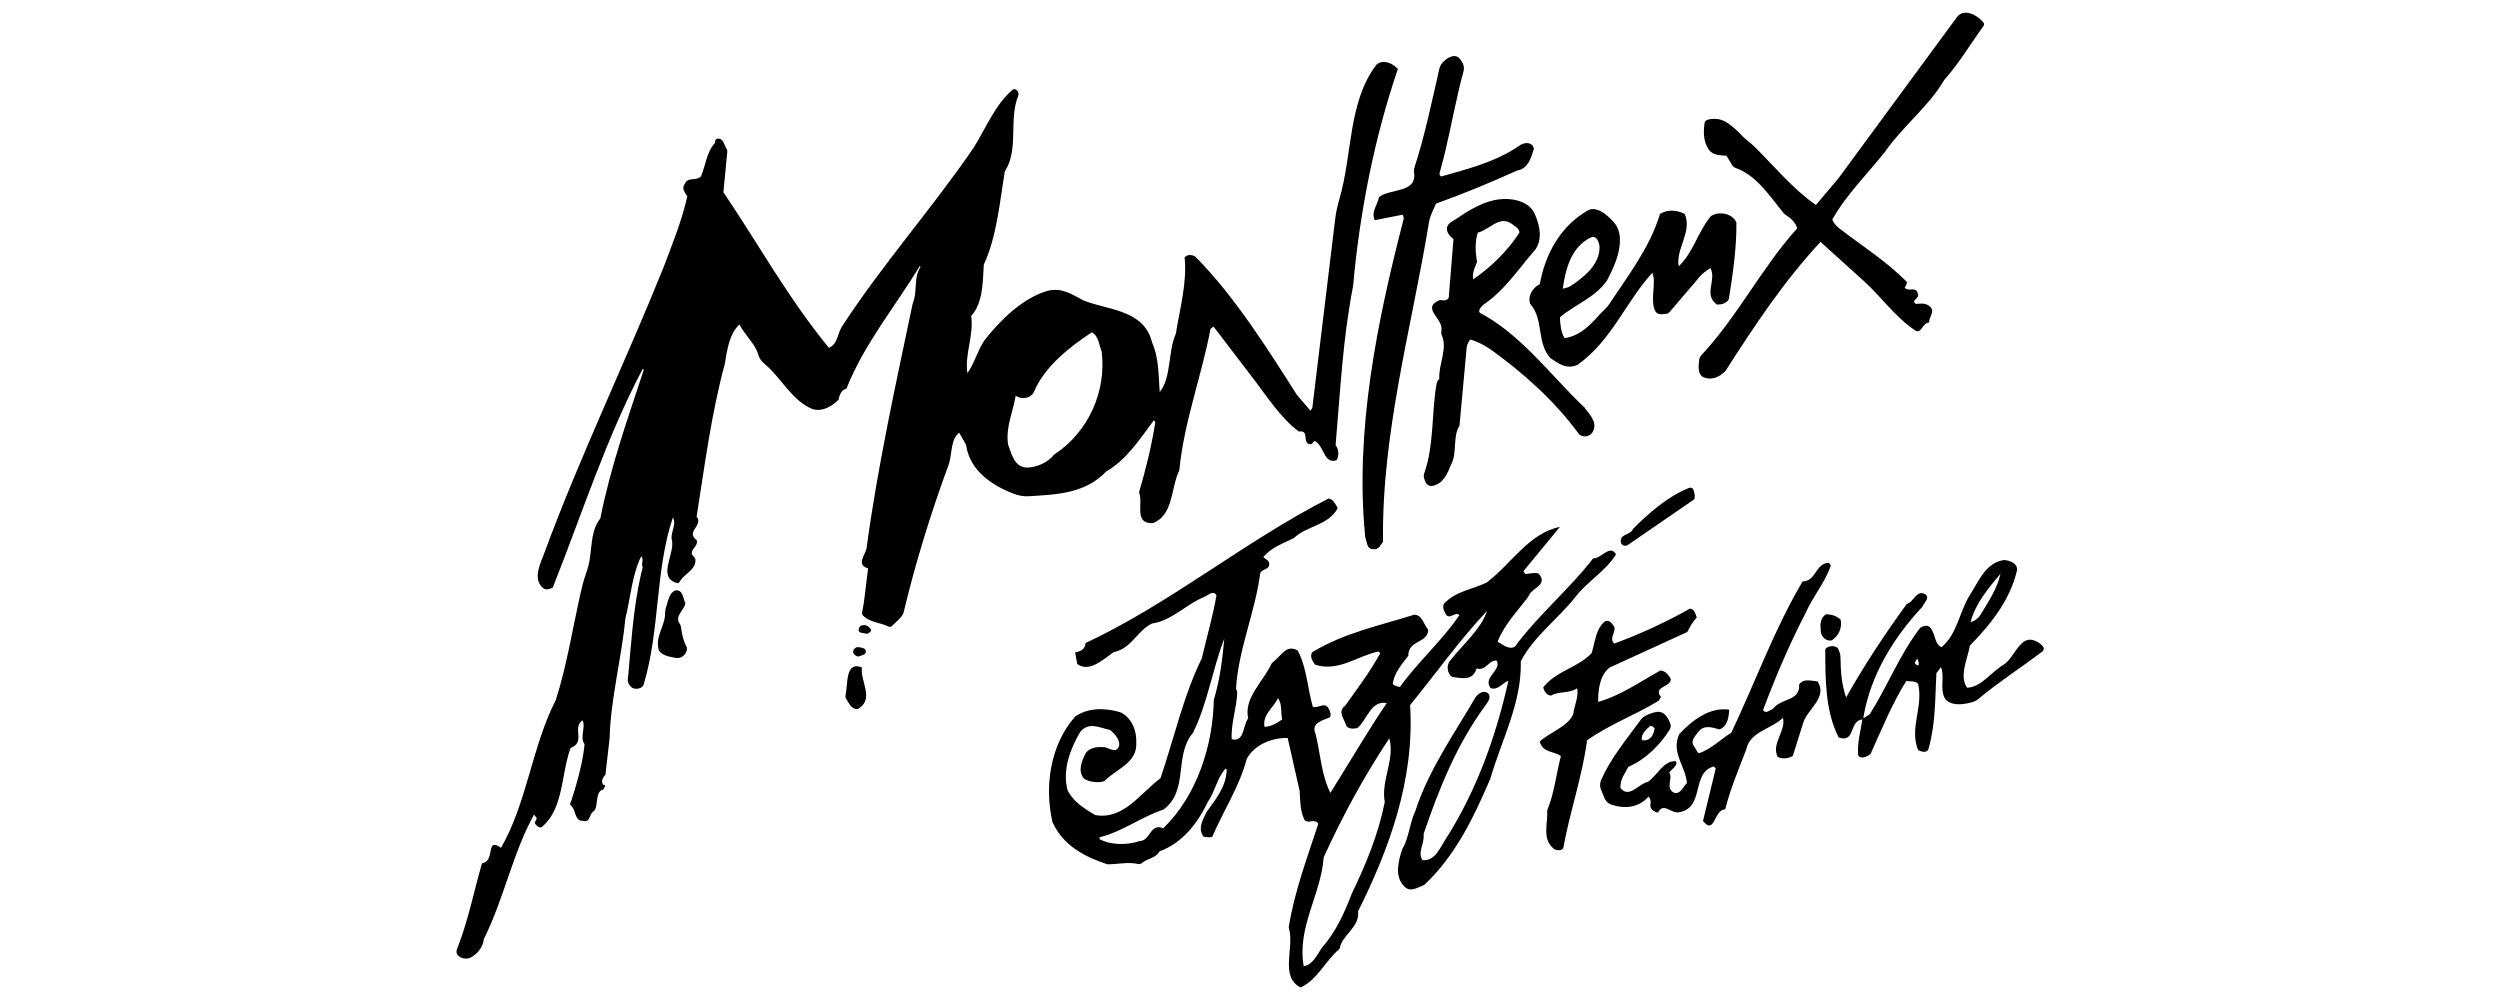
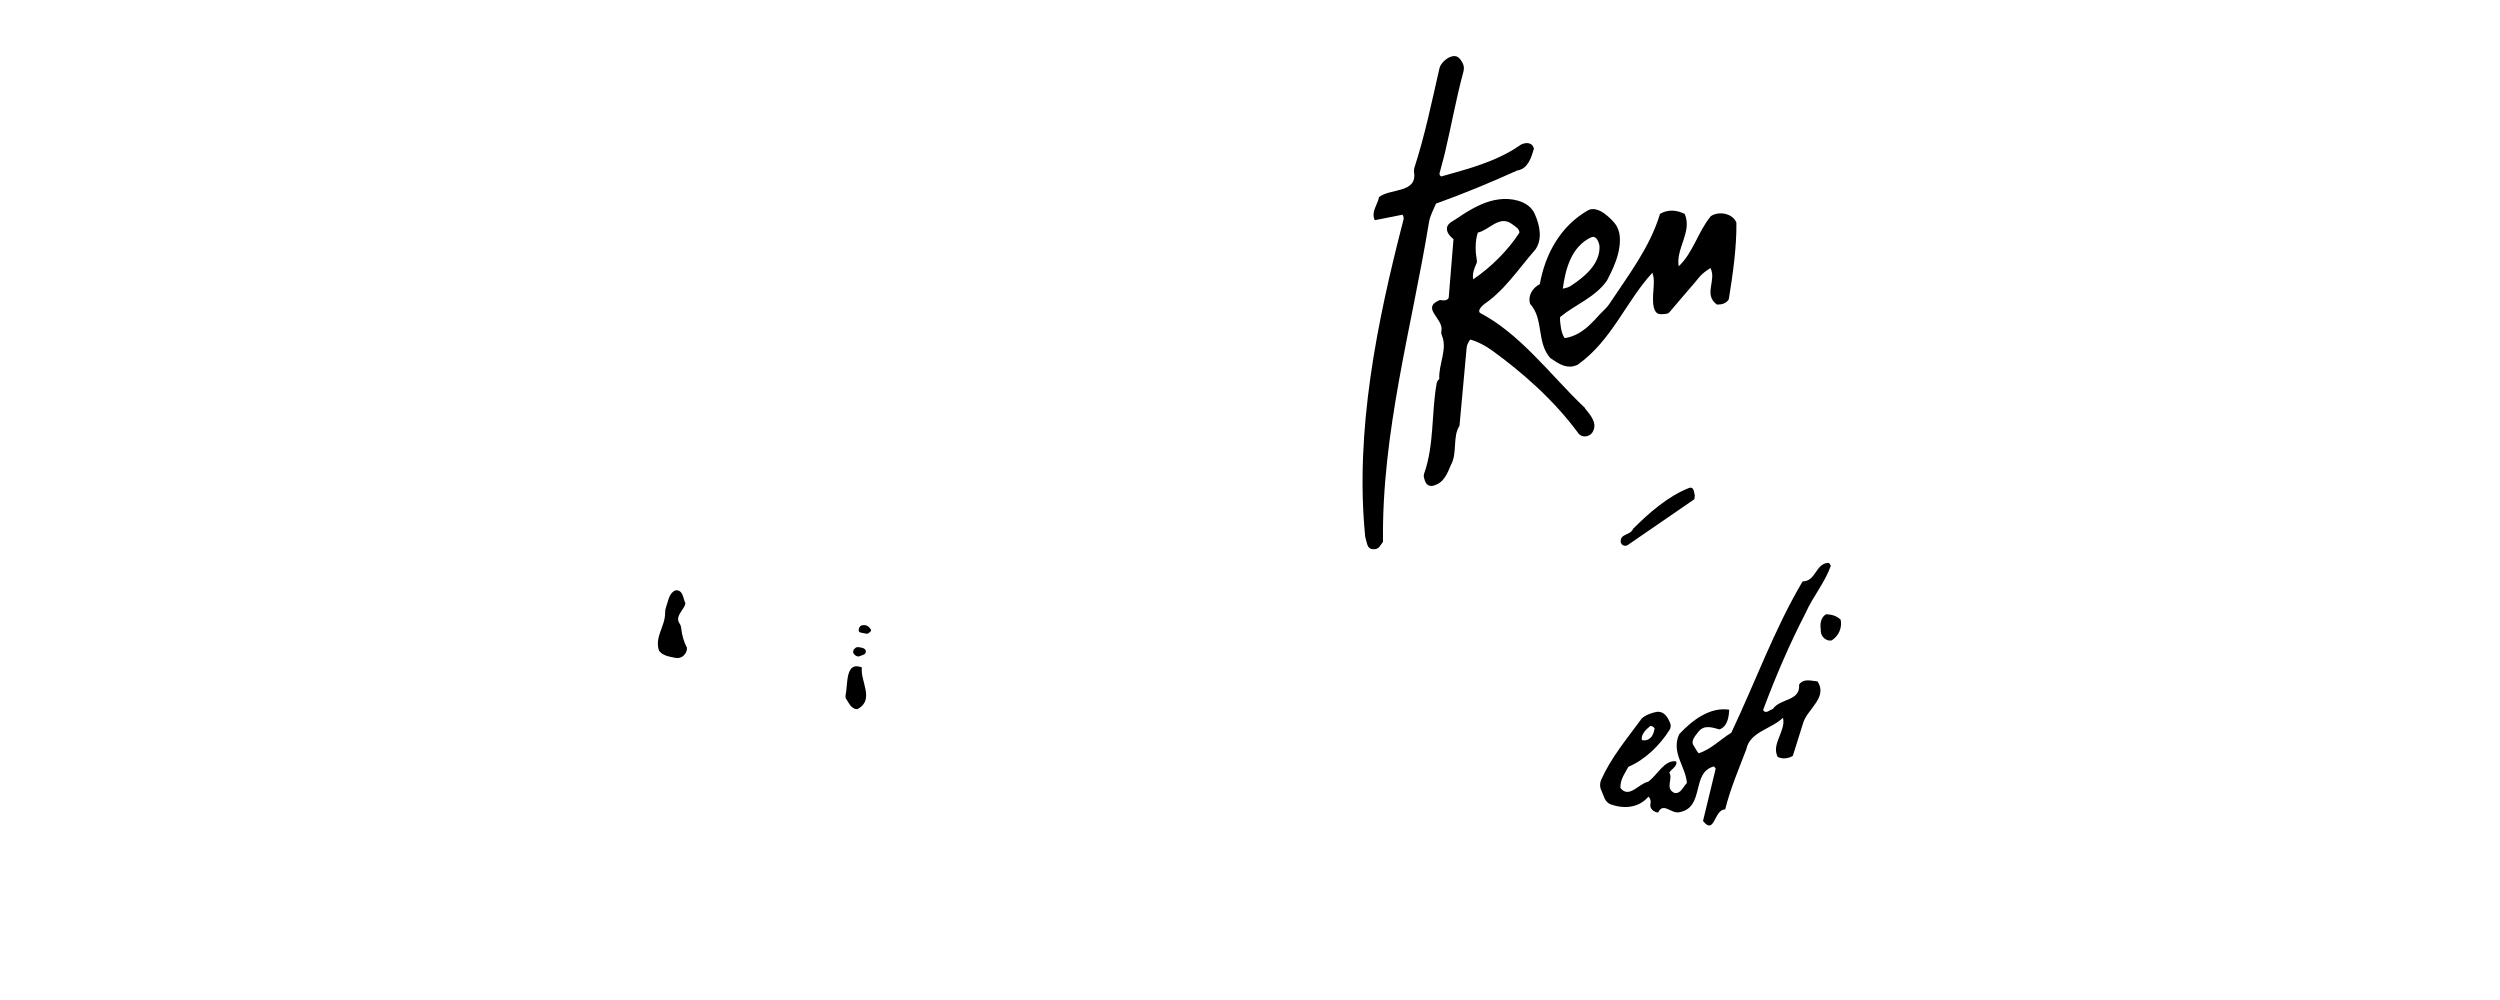
<svg xmlns="http://www.w3.org/2000/svg" id="MONTREUX" viewBox="0 0 250 100">
-   <path d="M198.35,2.6c-1.3,1.79-2.4,3.68-3.93,5.4-1.52,2.62-4.15,4.63-5.89,7.14-1.79,2.27-3.92,4.34-5.3,6.82h0c.14.33.36.61.64.83,2.29,1.78,4.73,3.29,6.82,5.41.01.24-.12.38-.22.57.42.48,1.21-.25,1.33.7.11.41-.73.54-.22.92.45-.02.85-.11,1.26.15.12.08.24.17.31.3.25.45-.28.94-.24,1.4-.72.07-.77,1.25-1.43.78-1.97-1.33-3.31-3.29-5.09-4.91l-4.34-3.92c-3.67,3.94-6.63,8.43-9.5,12.9-.63.67-1.5,1.01-2.35.56-.47-.44-.33-1.14-.27-1.71.02-.14.08-.27.17-.38,3.71-3.97,6.02-8.73,9.62-12.73-.15-.56-.64-1.02-1.12-1.32-.09-.06-.17-.12-.24-.2-1.4-1.7-2.7-3.78-4.81-4.52-.13-.05-.25-.14-.32-.26l-.58-.95c-.66-.08-1.37,0-1.81-.68-.51-.78-.51-1.73-.38-2.61,0-.04.01-.08.03-.11.18-.34,1.06-.32,1.37-.26.69.13,1.26.63,1.75,1.06.24.21.46.45.68.68.36.37.81.66,1.17,1.02,1.94,1.92,3.87,4.26,6.13,5.82l2.27-2.69,11.88-16.16c.71-.83,1.99-.15,2.6.6.09.11.09.26,0,.37Z" />
  <path d="M146.27,6.32c.13.25.15.55.08.82-.73,2.66-1.2,5.38-1.84,8.06-.09.39-.19.77-.3,1.16-.05.19-.1.39-.15.58-.04.15-.15.39-.09.54.02.06.06.1.11.14,0,0,.02.01.03.02,0,0,.02,0,.03,0,.89-.25,1.77-.49,2.65-.76s1.73-.57,2.57-.92c.74-.32,1.47-.68,2.15-1.11.2-.13.4-.26.59-.39.5-.26,1.17-.22,1.29.42-.26.87-.59,2.01-1.67,2.17-2.7,1.22-5.38,2.33-8.12,3.31l-.43.97c-.13.3-.23.61-.28.94-1.71,10.45-4.73,20.98-4.59,31.91-.2.25-.39.69-.75.73-.3.04-.46-.02-.55-.07-.29-.17-.32-.63-.43-.96-.02-.07-.04-.14-.05-.21-1.05-10.57,1.19-21.52,3.83-31.71.04-.17,0-.35-.1-.49l-2.77.55c-.41-.83.29-1.54.42-2.31,1.14-.9,3.85-.36,3.5-2.51-.02-.14,0-.29.04-.43,1.04-3.19,1.74-6.6,2.51-9.96.11-.46.66-.96,1.08-1.12.7-.27.99.16,1.25.66Z" />
  <path d="M158.5,40.8c-.89-.84-1.74-1.73-2.58-2.63s-1.72-1.84-2.61-2.73-1.79-1.73-2.78-2.5c-.78-.61-1.6-1.15-2.47-1.62-.04-.02-.07-.04-.1-.07-.06-.08-.04-.23,0-.31.05-.12.15-.22.23-.32.23-.23.51-.4.77-.6s.5-.41.74-.64c.48-.44.92-.92,1.34-1.41.84-.97,1.61-2,2.45-2.96.01-.01.03-.03.04-.04.74-1.05.45-2.45-.04-3.54-.05-.12-.11-.24-.19-.35-.68-1.03-2.22-1.29-3.36-1.15-1.29.15-2.49.78-3.58,1.47-.26.17-.51.34-.77.51-.22.15-.58.32-.74.53-.42.54.06,1.14.5,1.47l-.48,5.88c-.19.33-.58.25-.89.21-1.95.82.42,1.85.16,3.09-.04.17,0,.35.07.51.54,1.33-.37,2.89-.28,4.29l-.11.12c-.08.08-.13.19-.15.3-.54,2.97-.23,6.18-1.26,9.06-.04.11-.05.23-.02.35.1.45.27.94.86.87,1.13-.26,1.47-1.21,1.86-2.14.64-1.14.13-2.81.84-3.87l.71-7.76c.02-.24.1-.47.23-.67l.13-.2c.76.21,1.5.61,2.15,1.07,3.16,2.29,6.22,5,8.64,8.27.33.51,1.09.44,1.42-.03.58-.92-.16-1.71-.74-2.44ZM147.67,25.95c-.14-.81-.17-1.83.11-2.69,1.17-.25,2.18-1.83,3.47-.82.29.23.7.43.69.83-1.14,1.76-2.83,3.45-4.62,4.66-.12-.57.14-1.16.35-1.64.05-.13.01-.25,0-.34Z" />
  <path d="M171.08,21.62c-1.28,1.54-1.76,3.65-3.21,5.01-.31-1.76,1.38-3.46.6-5.24-.82-.4-1.68-.47-2.47,0-1.02,3.38-3.19,6.16-5.09,9.04-.23.35-.62.67-.91.98-.32.36-.64.71-.99,1.04-.69.66-1.5,1.2-2.47,1.35-.02,0-.05,0-.07,0-.02,0-.04-.03-.05-.05-.18-.31-.28-.65-.33-1-.02-.14-.16-.98-.05-1.07,1.56-1.27,3.49-1.95,4.66-3.63.44-.84.86-1.71,1.1-2.64.22-.87.34-1.97-.13-2.79-.28-.48-.81-.96-1.26-1.29-.42-.31-1.11-.59-1.61-.3-2.74,1.57-4.27,4.34-4.82,7.38-.67.35-1.23,1.11-.97,1.97,1.39,1.54.62,3.81,2.01,5.42.84.57,1.68,1.18,2.75.67,3.42-2.43,4.82-6.32,7.47-9.2-.01.01.1.38.11.43.03.17.03.35.03.53,0,.54-.08,1.1-.08,1.65,0,.43.03,1.26.49,1.48.1.05.22.06.34.06.18,0,.37-.02.55-.05.06-.01.11-.03.16-.06.05-.03.1-.08.14-.13.46-.54.92-1.08,1.38-1.62.37-.43.74-.85,1.1-1.28.25-.29.47-.6.75-.86.25-.24.55-.42.83-.62.65,1.22-.73,2.63.64,3.65.47.02.95-.09,1.2-.53.4-2.47.79-5.17.76-7.65-.36-.95-1.79-1.19-2.56-.65ZM159.12,23.74c.53-.25.79.51.83.89,0,.08,0,.15,0,.23-.07,1.66-1.56,2.86-2.84,3.71-.26.18-.53.23-.83.3.27-1.97.84-4.19,2.83-5.14Z" />
-   <path d="M139.77,6.89c-.52-.57-1.42-.99-2.11-.44-2.86,3.72-2.4,8.93-3.72,13.46-.19.65-.34,1.31-.42,1.98l-2.29,18.91-.19.26-1.35-1.57c-2.89-4.54-6.15-9.74-10.02-13.69-.27-.35-.93-.42-1.21-.06.27,2.47-.48,5.17-.88,7.64-.8,1.79-.42,4.35-1.61,5.83-.12-1.7-.08-3.43-.76-4.96-.8-3.31-4.46-3.23-6.87-4.21-1.15-.6-2.13-1.31-3.58-.96-2.52.73-4.74,2.95-6.3,4.93-.71,1.02-1.02,2.36-1.72,3.3-.29-1.92.66-3.7.38-5.73,1.21-1.28,1.15-3.48,1.26-5.12,1.31-2.8,1.6-6.34,2.1-9.31,1.44-2.23.37-5.22,1.34-7.55.1-.32-.06-.59-.32-.68-.08-.03-.18,0-.24.05-1.76,1.52-2.65,3.8-3.88,5.78-4.16,6.09-9.17,11.72-13.18,17.9-.47.69-.4,1.76-1.31,2.13-4.03-4.9-7.09-10.44-10.55-15.56l.39-4.05c0-.08,0-.17-.05-.24-.29-.46-.36-1.21-.98-1.05-.1.03-.17.12-.18.22l-.02.19c-.85.92-.93,2.25-1.4,3.34-.49.53-1.3,0-1.62.76-.36.43.02.87.25,1.25-.56,2.49-1.49,4.74-2.34,7-3.86,9.62-8.35,18.89-11.94,28.61-.36,1.02-1.19,2.5-.24,3.47.31.35.72.2,1.06.05,2.93-7.36,5.34-14.95,9-21.88l.11.09c-1.57,4.77-3.32,9.68-4.35,14.87-.7.85-.81,1.99-.93,3.05-.06.55-.12,1.1-.25,1.64-.16.63-.41,1.22-.57,1.85s-.31,1.3-.45,1.96c-.29,1.35-.56,2.71-.84,4.07-.4,1.88-.82,3.75-1.41,5.58-2.38,4.64-2.88,10.28-5.48,14.78-1.6-1.13-.51,1.36-1.9,1.55-.79,2.73-1.34,5.53-2.35,8.19-.14.38-.36.71-.02,1.05.28.28.75.35,1.12.24.79-.38,1.34-1.07,1.44-1.92,1.99-3.97,2.87-8.55,5.01-12.43l.24.3c.09.25-.19.33-.15.57,0,.05.08.11.11.15.11.13.34.31.53.25.05-.02.09-.05.13-.09.36-.32.65-.69.9-1.09.27-.44.47-.93.63-1.42s.29-1.04.4-1.57.21-1.08.31-1.62.22-1.06.37-1.58c.06-.19.12-.38.19-.56,1.56-.61.11-1.99,1.19-2.77.36.67-.31,1.69.2,2.38.02.03-.02.2-.02.24-.01.09-.02.19-.03.28-.02.18-.05.36-.08.53-.06.35-.12.7-.2,1.05-.15.69-.33,1.37-.52,2.04-.1.33-.2.66-.3.99-.05.17-.1.34-.16.5-.03.09-.17.36-.1.44.14.16.25.28.34.48.07.18.12.36.19.54.06.16.13.31.25.43.15.15.31.13.5.17.73.17.59-.72,1.05-.98.28-.16.3-.97.35-1.24.04-.2.08-.41.17-.59.04-.07.09-.15.16-.21.09-.07.21-.07.29-.14.07-.07.18-.36.16-.4s-.05-.03-.09-.04c-.02,0-.04-.01-.06-.02-.03-.01-.05-.04-.06-.06-.09-.14-.1-.33-.05-.48.06-.17.17-.33.3-.45l.42-3.64c.09-3.88,1.22-8.16,1.58-12,.51-2.06.66-4.36,1.58-6.22.32.27-.05.74.15,1.08.02.03-.05.19-.06.23-.02.09-.04.18-.06.27-.04.17-.08.35-.12.53-.08.35-.14.7-.21,1.05-.13.69-.24,1.39-.33,2.08-.19,1.4-.33,2.8-.45,4.2-.05.53-.09,1.06-.14,1.6-.02.27-.05.54-.07.81-.02.24-.1.53-.02.76.03.1.09.2.16.29.06.08.13.16.21.22.27.2.74.15,1-.04.09-.07.16-.16.19-.27,1.64-5.43,1.14-11.44,2.92-16.69.42.79-.33,1.53-.08,2.35.22,1.41-1.5,3.69.52,4.21.07.02.15-.01.19-.08.09-.14.26-.37.28-.39.15-.16.32-.3.48-.45.31-.27.66-.56.8-.96.06-.18.11-.44.02-.62s-.3-.24-.32-.46c-.04-.34.34-.62.46-.91.04-.09.08-.21.07-.32-.02-.12-.12-.16-.2-.24-.12-.12-.22-.27-.23-.44-.01-.31.23-.59.38-.84.19-.31.27-.64,0-.93.84-5.29,1.45-10.17,2.81-15.24.25-1.5.47-3.05,1.48-3.99.49,1.04,1.57,1.92,1.87,3.01.1.34.3.65.57.88,1.73,1.41,2.77,3.73,4.87,4.58,1.03.28,1.88-.26,2.58-.92.12-.42.23-.99.8-1.12,1.77-4.47,4.87-8.2,7.35-12.28l.06.12c-.67.93-.33,2.4-.7,3.41-.04.1-.08.21-.1.32-1.65,7.86-3.51,16.31-4.6,24.42-.16.69-1.05,1.61.16,1.98-.22,1.55-.32,3.08-.6,4.39-.03.12.01.24.1.33.68.69,1.72.69,2.56,1.1.11.05.24.03.32-.06.42-.43.93-.77,1.16-1.31,1.22-5.12,2.77-10.09,4.55-14.92.31-1.02.16-2.45,1.02-3.1l.69,1.22c.34,2.57,2.67,4.14,4.95,4.95.44.15.9.21,1.36.18,2.77-.17,5.61-.26,7.72-2.49,2.06-1.18,3.36-3.27,4.75-5.11l.14.21c-.41,2.55-.93,4.61-1.63,7.01.47,1-.6,3.19,1.42,3.07,2.06-.87,1.74-3.49,2.61-5.28.48-4.89,2.21-9.33,3.12-14.14l.3-.24,3.79,4.96c1.5,1.94,2.9,4.18,4.74,5.54,1.14-.17.26,1.15,1.13,1.27.08.01.16-.02.21-.08l.17-.2s.1-.05.14-.02c.92.56.86,2.32,2.13,1.9.25-.44.24-1.07-.1-1.51.49-5.6.7-10.49,1.75-15.91.67-7.55,2.2-15.03,4.46-21.65ZM105.42,45.46c-.64.79-1.68,1.26-2.71,1.3-1.29-.03-1.53-1.35-1.9-2.3-.27-1.72.5-3.28.76-4.9.46.41,1.58.34,1.86-.46,1.06-2.43,3.45-4.36,5.74-5.86.71.32.72,1.26,1,1.92.48,3.99-1.32,8.06-4.76,10.3h0Z" />
  <path d="M169.48,49.53l-.04.39-6.66,4.58c-.3.2-.71,0-.71-.36-.02-.79.97-.59,1.25-1.27,1.55-1.55,3.43-3.22,5.57-4.07.53-.18.5.45.59.73h0Z" />
  <path d="M184.07,61.98c.15.8-.18,1.59-.9,2.06-.68.12-1.16-.53-1.09-1.07-.09-.56-.02-1.22.53-1.55.58.03,1.08.17,1.46.56h0Z" />
-   <path d="M169.68,61.74c-.4.43-.7.94-.95,1.46l-7.76,3.55c-1.03.79-1.17,2.34-1.15,3.44,2.19-.61,4.16-2,6.22-3.14.47.02.85.45,1.04.87.03.79-1.81.73-.99,1.77l-.2.37c-2.37,1.45-4.95,2.38-7.18,3.97-.51,3.75-1.72,7.11-2.38,10.77-.15.29-.66.28-.95.08-1.22-1.01-.57-2.54-.66-3.85.71-1.69.89-3.59,1.37-5.42-.69-.51-1.85-.33-2.11-1.46.97-.91,2.8-1.48,3.34-2.72.1-.89.6-1.82.38-2.6-.77.55-1.8.26-2.6.73-.43-.01-.73-.51-.77-.83,1.25-1.62,3.45-1.96,4.83-3.41.36-1.1.41-2.51,1.39-3.22.48-.1.64.27.88.57.17.61-.56,1.15,0,1.69,2.59-.96,5.12-2.12,7.55-3.49.47.01.57.54.69.86h0Z" />
-   <path d="M203.49,64.07c-1.51-.63-2.04,1.76-3.15,2.41-1.18.69-2.23,2.26-3.64,2.29-.8-1.19.05-2.86.29-4.21,2.14-2.19,4.02-4.57,4.72-7.55.04-.7-.72-.95-1.29-1.01-1.88.26-2.57,2.18-3.43,3.5-1.06,1.65-1.23,3.87-2.84,5.22-.75-.33-.58-1.4-1.18-2.02-.28-.23-.7-.08-.95.08-2.08,2.71-3.26,5.84-5.05,8.65l-.63.4.03-.27c.75-4.15,2.98-7.79,5.89-10.91.12-.38.72-.78.33-1.18-.91-.62-1.18.73-1.91.92-2.19,3.01-4.29,6.19-6.07,9.36-.43-1.23-.55-2.59-.56-3.98,0-.26-.06-.52-.18-.76l-.11-.23c-.36-.24-.92-.23-1.23.13,0,3.07,0,6.21,1.34,8.84,1.7.59,1.02-1.69,2.37-1.81-.17,1.16-.54,2.34-.42,3.6.3.43.89.11,1.23-.13,1.11-2.46,2.15-5.02,3.59-7.33.26.11.95-.05,1.18.33.52,2.3-.9,4.42-.01,6.6.26.11.82.37,1.03-.08.73-2.55.66-4.99.8-7.61l.46-.61c.4.99-.18,2.3.45,3.23.66.68,1.74.52,2.6.3.26-.07.5-.19.71-.36,1.98-1.66,4.26-3.13,6.36-4.71.09-.07.14-.17.16-.27h0c0-.07,0-.14-.05-.19-.31-.44-.7-.57-.83-.63ZM200.05,57.38c-.31,1.44-1.2,2.78-2.01,4.11-.19.3-.47.54-.8.66l-.18.07c.44-1.79,1.77-3.41,2.99-4.84h0ZM191.84,66.53c-.16.06-.26-.11-.37-.24l.25-.44c.06.16.23.42.12.68h0Z" />
  <path d="M68.54,60.27s0,.01,0,.02c0,.02,0,.03,0,.05-.02.14-.08.27-.16.4-.07.11-.14.22-.22.34s-.15.23-.21.35c-.06.11-.11.23-.13.36s-.01.24.03.36c.02.06.05.12.09.17.11.15.16.33.18.51.08.67.24,1.31.57,1.92.03.29-.07.5-.22.69-.21.28-.56.41-.9.35-.65-.12-1.33-.23-1.67-.73-.46-1.37.63-2.45.61-3.76,0-.21.03-.41.1-.6.23-.63.28-1.37.92-1.66.11-.02.22-.01.32.02.09.03.16.08.23.15s.11.15.15.24c.04.09.08.19.11.29s.06.2.09.29c.01.04.03.08.04.12,0,.02.01.04.02.06.01.03.03.05.03.08Z" />
  <path d="M87.1,62.96c.04.19-.13.26-.25.36-.06.05-.14.06-.22.05l-.59-.12c-.08-.02-.14-.07-.16-.15-.06-.27.13-.58.4-.58.4-.07.65.19.82.44h0Z" />
  <path d="M179.91,68.46c.12,1.7-1.84,1.32-2.64,2.45-.28.05-.69.55-.96.09,1.25-3.35,2.65-6.61,4.26-9.72.7-1.61,1.92-3,2.51-4.71l-.1-.17c-.04-.08-.13-.12-.22-.11-1.22.13-1.18,1.85-2.5,1.85-2.83,4.78-4.74,10.1-7.13,15.13-1.02.63-2.08,1.69-3.26,2.06-.21-.22-.3-.46-.47-.72-.41-.52.16-1.04.44-1.44.59-.72,1.35-.43,2.11-.23.82-.3.93-1.27.97-1.97-1.89-.3-3.69,1.03-5,2.45-.84,1.83.65,3.22.77,4.88-.4.39-.6,1.11-1.25.99-.97-.43-.11-1.43-.51-2.02.2-.37.86-.65.68-1.14-1.2-.14-1.85,1.36-2.79,2.04-.92.17-1.93,1.74-2.78.62-.02-.87.44-1.44.8-2.11,1.7-.72,3.17-2.19,4.12-3.7.12-.2.15-.44.06-.66-.23-.56-.57-1.19-1.3-1.14-.06,0-1.35.25-1.68.85-1.41,1.92-2.97,3.79-3.93,5.97-.14.33-.14.71.02,1.03.25.53.32,1.16.94,1.41,1.36.47,2.79.36,3.78-.78.21.22.26.46.19.77-.09.46.38.79.77.83.51-1.08,1.28.11,2.08-.03,2.65-.44,1.17-3.99,3.51-4.59l.17.22-1.27,5.24c1.2,1.48,1.08-1.17,2.22-1.16.52-2.1,1.37-4.05,2.11-6.01.36-1.76,2.47-2,3.67-3.15.31,1.33-1.2,2.61-.53,3.91.48.25,1.08.16,1.51-.1l1.06-3.37c.47-1.36,2.45-2.51,1.41-4.08-.55-.03-1.41-.36-1.85.34h0ZM165.01,72.6c.2-.02.35.08.45.25-.1.58-.32,1.1-.96,1.19l-.31-.03c-.13-.56.44-1.09.83-1.4h0Z" />
  <path d="M86.58,65.06c.06.44-.36.43-.6.55-.04.02-.08.04-.13.04-.22-.01-.37-.13-.49-.3-.02-.03-.03-.06-.04-.09-.04-.28.18-.49.39-.55.03,0,.06,0,.09,0,.34.04.7.09.78.36h0Z" />
  <path d="M86.19,66.74c-.19,1.36,1.28,3.17-.36,4.13-.09.05-.19.06-.29.03-.48-.14-.66-.61-.94-1.04-.05-.08-.07-.18-.05-.28.26-1.2-.05-3.49,1.64-2.84h0Z" />
-   <path d="M159.32,55.83c-2.36,3.07-5.53,5.7-7.81,8.81-.56.4-1.24-.18-1.75-.48.67-1.69,1.96-3.03,3.07-4.48.26-.91,2.1-1.17,1.01-2.33-.34-.12-.87.02-1.3.05-.06-.12-.22-.18-.16-.33,1.18-1.44,2.42-2.91,3.61-4.38-3.1.62-4.87,3.72-7.32,5.56-1.42.7-3.12.86-4.29,2.14-.17.45.07.75.23,1.09.45.49.9-.37,1.33.03-1.71,2.55-4.15,4.67-5.94,7.18-.27-.03-.54-.1-.72-.28.09-1.05.9-1.98,1.55-2.84,0-1.62,1.99-1.23,1.99-2.6-.45-.49-.57-1.48-1.4-1.5-3.43,1.09-6.96,1.79-10.18,3.74-.32.43.02.87.25,1.25,2.34.78,4.27-.89,6.36-1.31l.17.17c-1,1.85-2.29,3.55-3.51,5.26-.81.57-.04,1.37.12,2.01.24.34.79.29,1.12.21.96-.83,1.34-2.79,2.92-2.49-1.99,2.95-3.75,5.98-5.63,8.98-.92-1.83-1-3.96-1.48-5.9-.54-1.13.87-1.39,1.4-1.65.23-.25.03-.63-.09-.87-.39-.75-1.02,0-1.59-.19-.53-1.87-.61-3.96-1.51-5.63-1.17-.66-1.65.57-2.48,1.17-.06.04-.11.1-.15.17-.83,1.79-2.78,3.42-2.32,5.44-.55.72-.36,2.43-1.65,2.09-.09-1.62.53-3.2.55-4.73l-.12-.33c.26-4.02,1.88-7.49,2.42-11.52.17-.49.98-.35.9-.99-.04-.36-.42-.44-.59-.65.78-.94,2.01-1.38,3.05-1.89,1.33-1.26,3.45-1.25,4.39-2.99-.19-.37-.45-.91-.91-.97-8.35,4.26-15.91,10.54-24.3,14.45-.04.66-.53.84-1.05.94l.22,1.17c1.24.85,2.52-.42,3.64-1.2,1.77-.34,2.33-2.13,3.83-2.86,1.95-.25,3.49-1.99,5.3-2.69.33-.16.82-.65,1.15-.14-.37,2.16-.99,4.21-1.47,6.32-1.84,3.72-2.76,7.97-4.13,11.98-2.02,1.5-3.71,4.21-6.55,3.68-1.03-.63-2.17-1.31-2.74-2.47-.55-2.03.28-4.17,1.26-5.83.87-1.08,1.97-.4,3.01-.2.46.41.99.98.88,1.59-.34.9-1.07.07-1.63.12-.62-.03-1.26.05-1.68.56-.4.74-.88,1.86-.18,2.61.51.33,1.45.44,2.02.23,1.16-1.21,3.27-1.79,3.19-3.8.06-1.21-.45-2.56-1.61-3.09-1.56-.46-3.21-.45-4.49.42-2.48,2.78-3.12,6.95-2.28,10.58,1.1,2.4,3.29,3.48,5.49,4.21,1.03,0,2.05-.26,3.08-.03.13.03.27-.01.37-.1.53-.45,1.4-.48,1.76-1.16,2.34-.87,3.83-2.86,4.81-4.91.75-1.06.95-2.48,1.8-3.37l.11.09c-.05,1.8-1.13,2.97-2.03,4.28-.36.77-.87,1.59-.32,2.39.02.04.06.05.11.06.26.01.56.13.8-.02,1.12-2.58,2.7-4.99,3.45-7.78.8-1.48,2.64-2.13,4.09-2.08l1.2,5.32c.05.95.04,2.01.49,2.89.42.4,1-.2,1.37.36-1.1,3.41-2.38,6.72-2.96,10.39.64,1.92-.96,4.88,1.19,5.99,1.66-.75,2.47-2.66,3.9-3.87.25-1.46,2.01-2.08,1.85-3.75,3.06-6.13,5.68-13.14,5.2-20.62,2.56-3.13,4.91-6.47,7.69-9.41-.61,1.86-2.43,3.34-3.68,4.96-.41.46-.31,1.3.2,1.64,1.01.11,2.03.43,2.45-.86.91.3,1.15-.81,1.98-.79.59.97-1.41,1.64-.59,2.76.72.27,1.25-.57,1.78-.74-1.23,5.56-3.18,10.95-6.17,15.68-.61.87-1.1,2.39-2.42,2.27-.53-.81.23-1.66.11-2.62,1.55-4.58,3.36-9.04,6.2-12.88.23-.33.6-.79.25-1.19-.47-.37-.99.04-1.26.4-2.16,3.72-4.68,7.24-6.03,11.41-.57,1.19-.62,2.68-1.3,3.78-.36,1.1-.78,2.66.13,3.63.62.78,1.39.2,2.09-.07,3.13-2.94,4.95-6.78,6.6-10.63,1.11-3.84,3.15-7.58,3.04-11.72,1.27-2.48,3.75-4.25,5.46-6.44,1.24-1.59,3.05-2.6,4.06-4.25-.59-1.05-1.46.42-2.28.4h0ZM121.38,70.01c-.09,4.55-1.7,9.59-5.06,12.82-1.31-.58-1.28,1.27-2.34,1.27-1.19.41-2.85.45-4.03-.19l.02-.19c2.22-.53,4.17-2.04,6.37-2.76,2.58-1.9,1.01-5.39,2.96-7.68,1.44-2.9,1.95-6.38,3.13-9.42-.2,2.14-.42,4.04-1.06,6.16h0ZM126.45,72.68c-.22-1.21.89-1.9,1.35-2.87.44.64.26,1.44.42,2.13-.56.41-1.15.73-1.78.74h0ZM138.48,80.19c-.66,3.3-1.9,6.26-3.3,9.17-.73,1.92-1.63,3.9-2.98,5.39-.47.69-.91,1.74-1.83,1.87-.69-3.89,1.73-7.15,2-10.89,1.89-4.15,4.04-8.1,6.56-11.9.58,2.15-.84,4.18-.46,6.35h0Z" />
</svg>